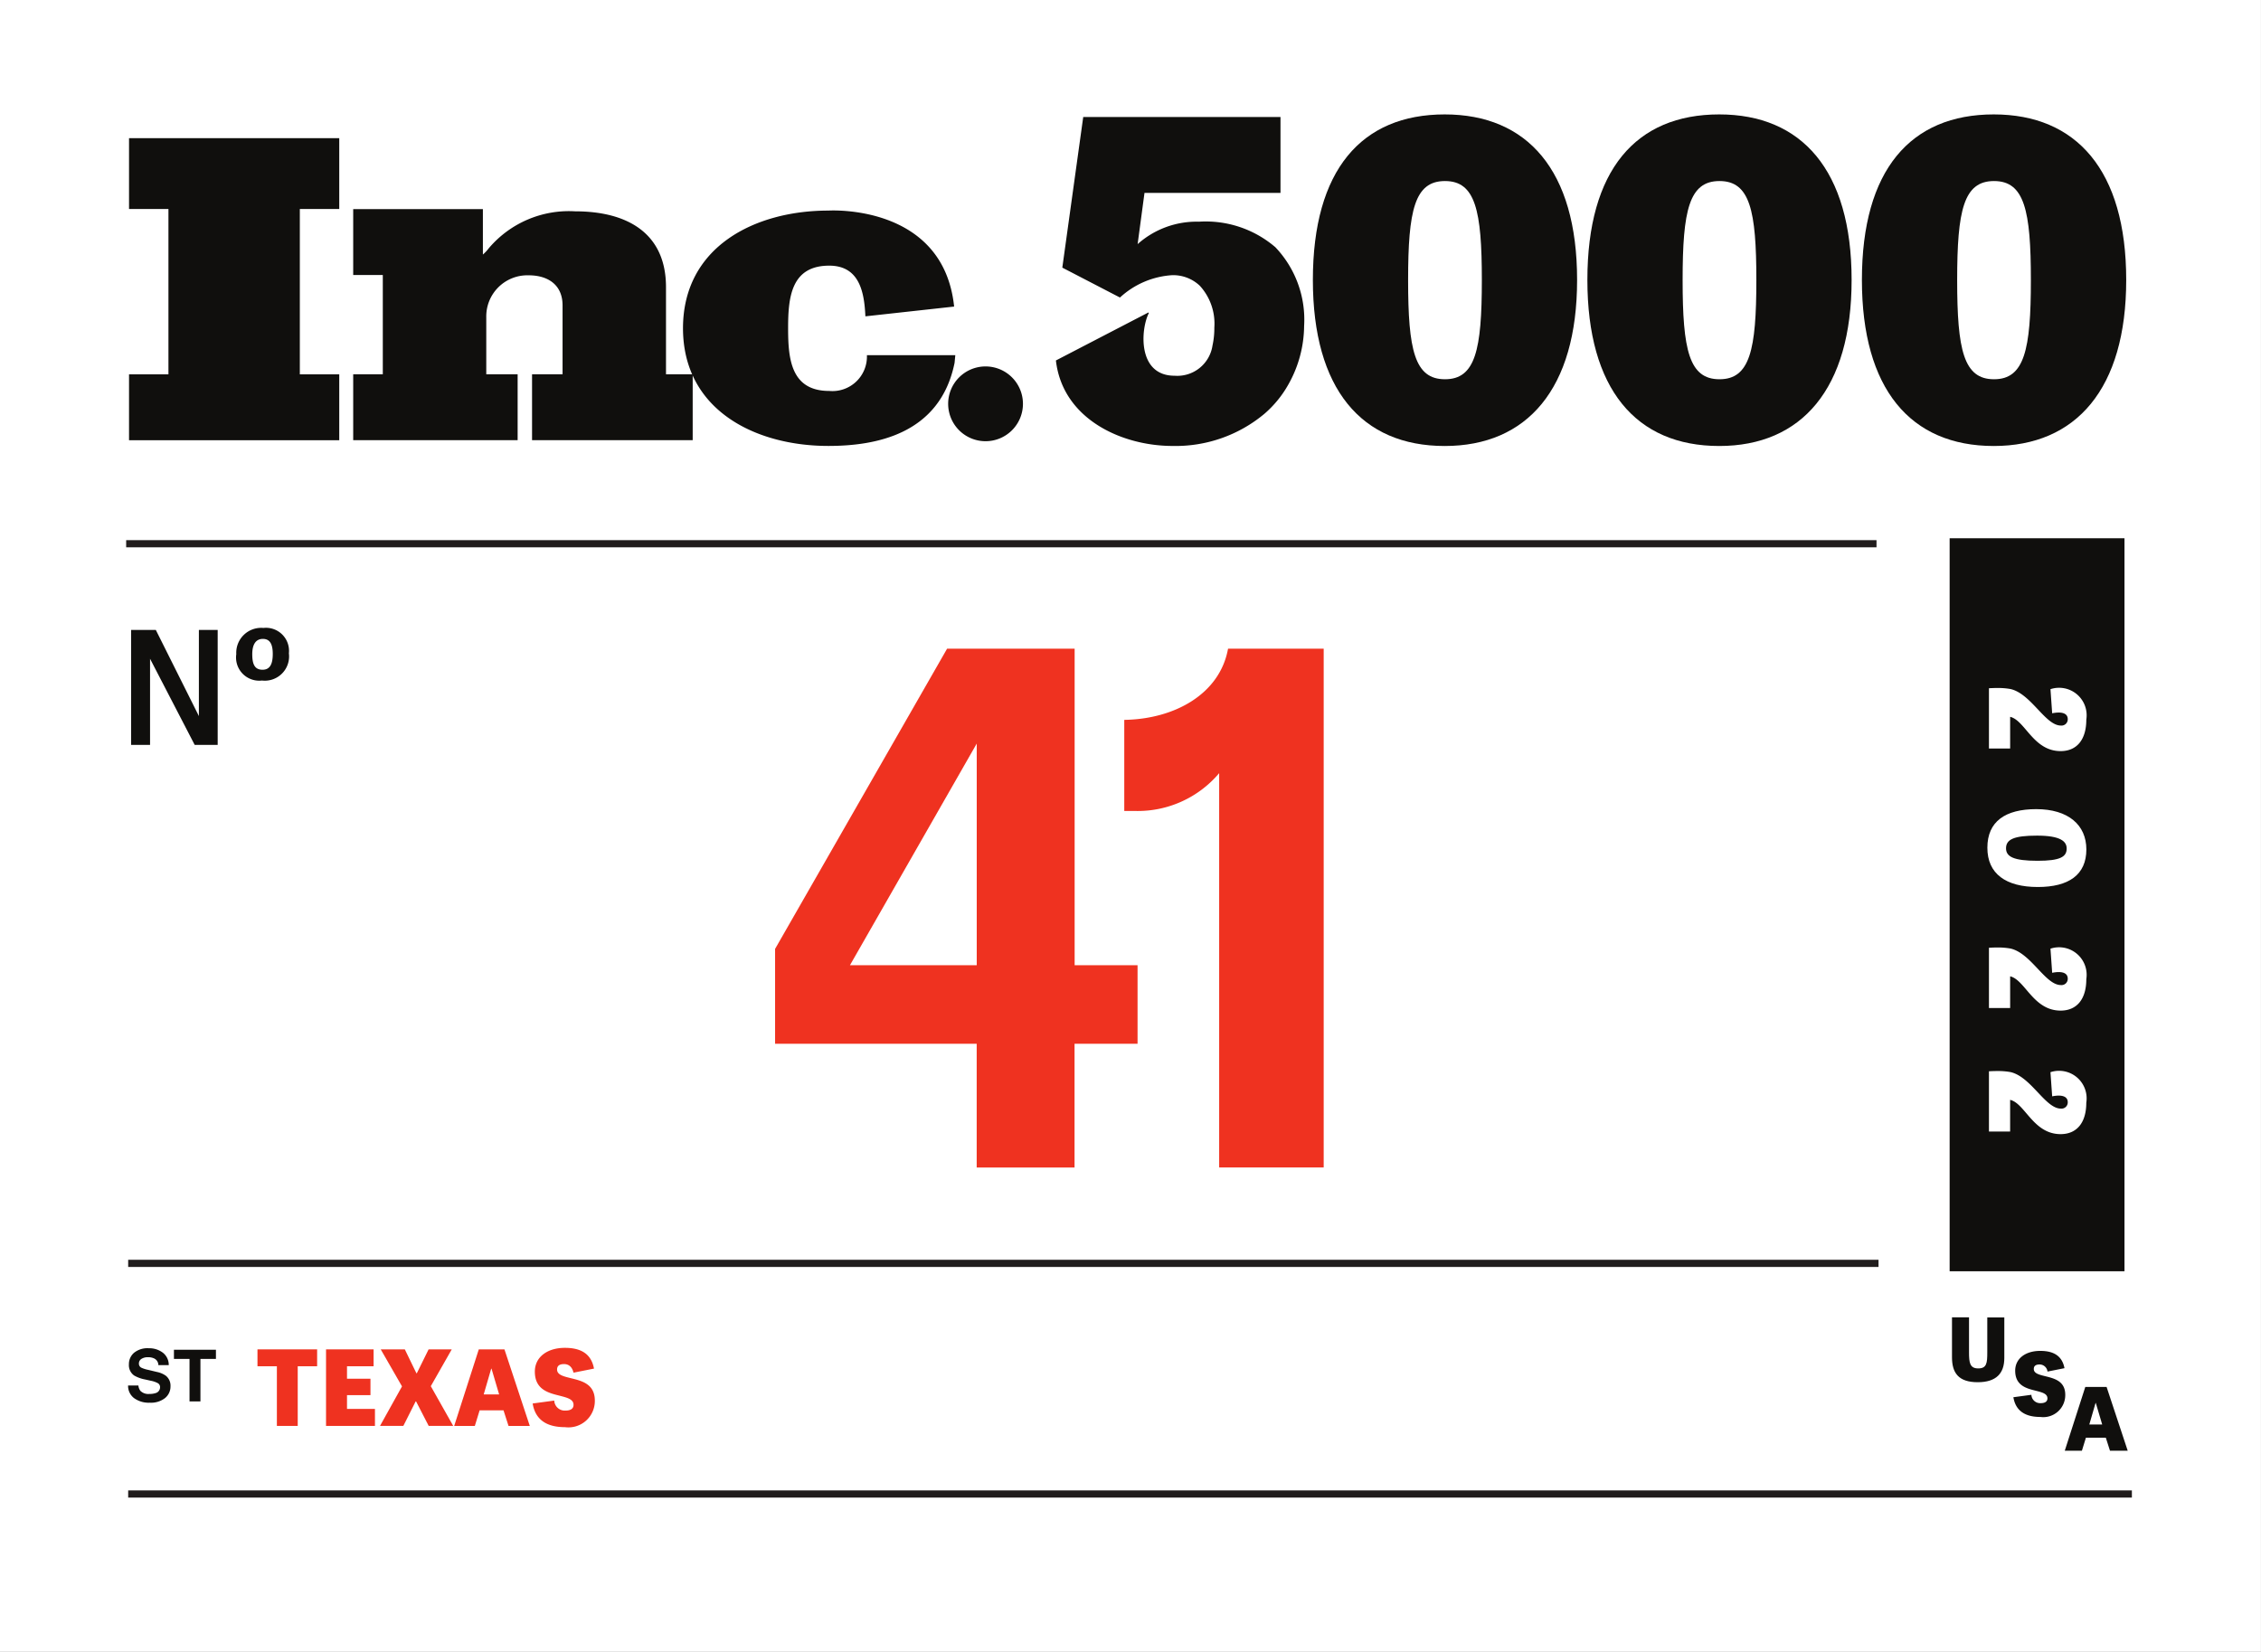
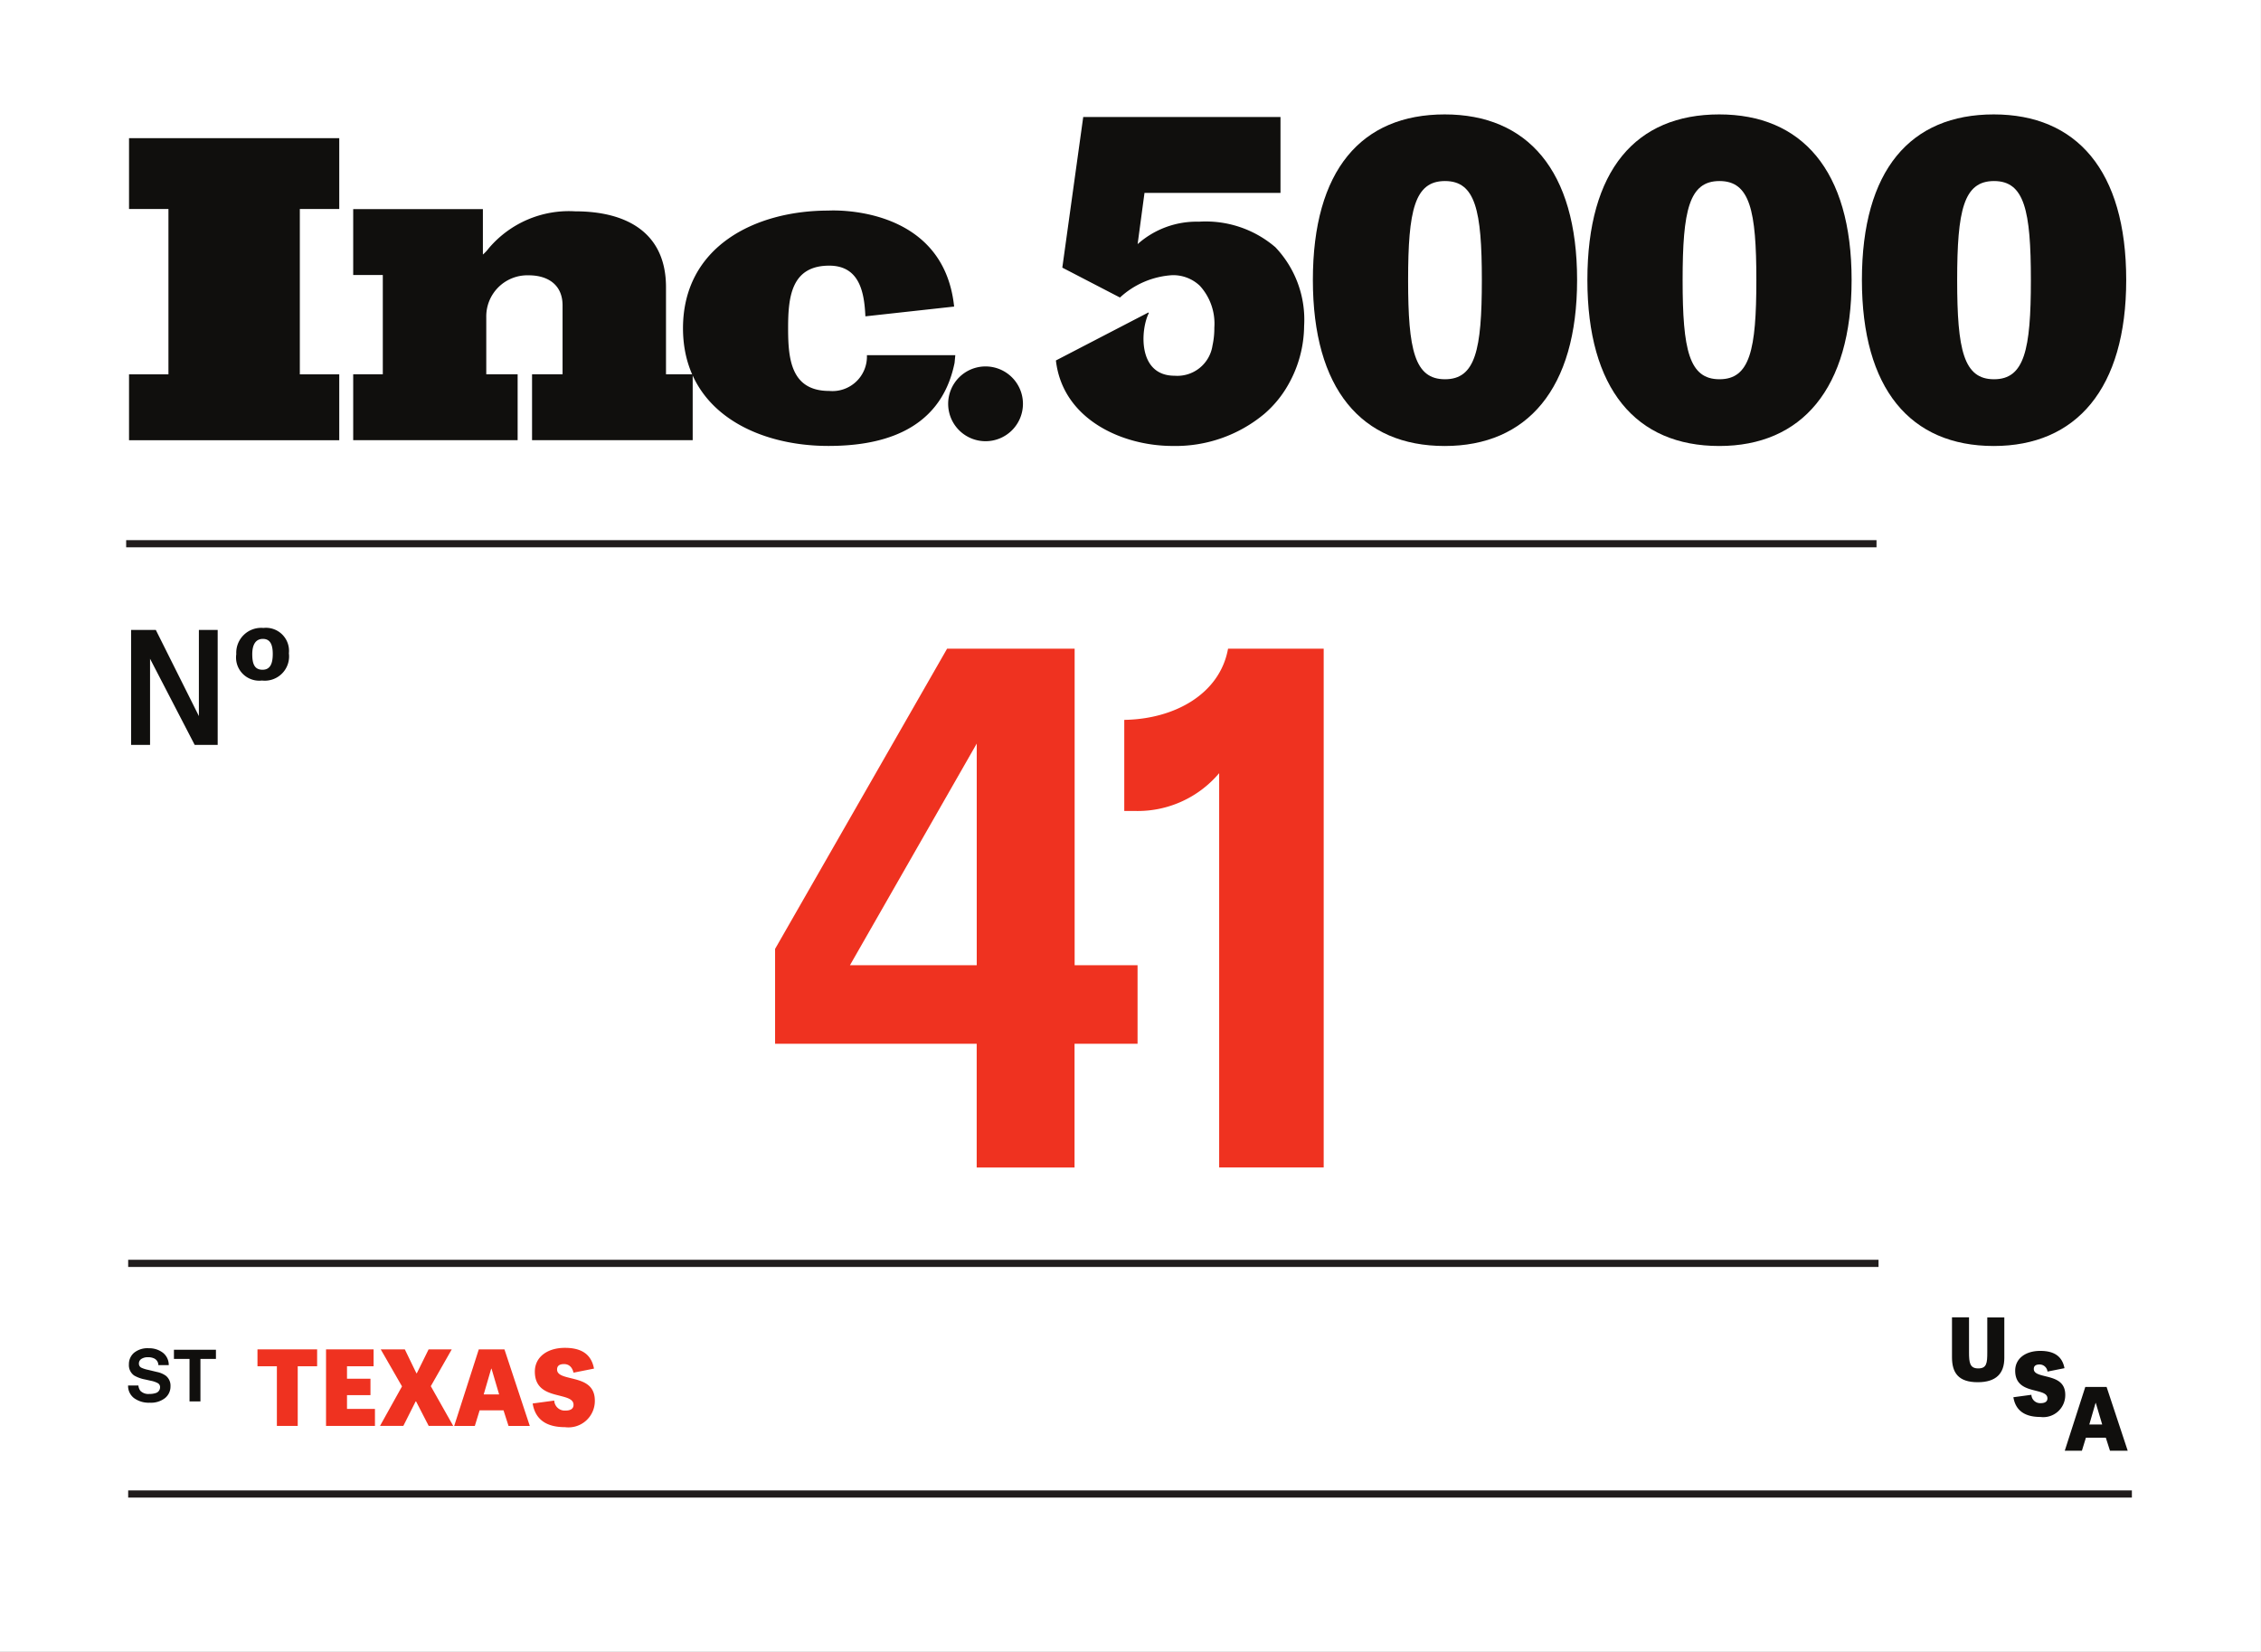
<svg xmlns="http://www.w3.org/2000/svg" id="Group_52424" data-name="Group 52424" width="145.102" height="106.036" viewBox="0 0 145.102 106.036">
  <rect x="0" y="0" width="145.102" height="106.036" fill="#333333" stroke="none" />
  <g id="g8" transform="translate(0 0)">
    <g id="g10" transform="translate(0 0)">
      <path id="path12" d="M145.1-147.3H0V-253.333H145.1V-147.3" transform="translate(0 253.333)" fill="#fff" />
      <path id="path14" d="M19.783-212.765v-4.224h2.529V-227.6H19.783v-4.547H33.274v4.547h-2.53v10.612h2.53v4.228H19.783" transform="translate(-11.502 241.017)" fill="#100f0d" />
      <path id="path16" d="M65.631-206.437v-4.226h1.958v-4.424c0-1.333-.952-1.931-2.176-1.931a2.638,2.638,0,0,0-2.72,2.692v3.663h2.013v4.226H54.153v-4.226h1.9v-6.373h-1.9v-4.232h8.323v2.918a2.722,2.722,0,0,0,.381-.408,6.741,6.741,0,0,1,5.549-2.367c3.209,0,5.821,1.306,5.821,4.869v5.592H75.94v4.227H65.631" transform="translate(-31.486 234.69)" fill="#100f0d" />
      <path id="path18" d="M122.131-214.889l-5.7.627c-.068-1.58-.394-3.253-2.321-3.253-2.448,0-2.638,2.04-2.638,4v.042c0,1.958.19,4,2.638,4a2.215,2.215,0,0,0,2.419-2.294l.185,0,5.487,0-.046.49c-.936,4.613-5.1,5.334-8.1,5.334-4.705,0-9.329-2.312-9.329-7.561v.014c0-5.249,4.624-7.56,9.329-7.56,0,0,7.376-.478,8.071,6.161" transform="translate(-60.894 234.567)" fill="#100f0d" />
      <path id="path20" d="M150.169-194.743a2.4,2.4,0,0,1-2.4,2.4,2.4,2.4,0,0,1-2.4-2.4,2.4,2.4,0,0,1,2.4-2.4,2.4,2.4,0,0,1,2.4,2.4" transform="translate(-84.52 220.664)" fill="#100f0d" />
      <path id="path22" d="M209.773-218.793c-1.95,0-2.366-1.878-2.366-6.362s.416-6.361,2.366-6.361,2.366,1.879,2.366,6.361S211.723-218.793,209.773-218.793Zm-.016-17c-5.35,0-8.462,3.573-8.462,10.626,0,6.992,3.112,10.658,8.462,10.658,5.283,0,8.495-3.666,8.495-10.658,0-7.054-3.212-10.626-8.495-10.626" transform="translate(-117.04 243.137)" fill="#100f0d" />
      <path id="path24" d="M251.863-218.793c-1.95,0-2.366-1.878-2.366-6.362s.416-6.361,2.366-6.361,2.366,1.879,2.366,6.361S253.813-218.793,251.863-218.793Zm-.016-17c-5.35,0-8.462,3.573-8.462,10.626,0,6.992,3.112,10.658,8.462,10.658,5.283,0,8.495-3.666,8.495-10.658,0-7.054-3.212-10.626-8.495-10.626" transform="translate(-141.513 243.137)" fill="#100f0d" />
      <path id="path26" d="M293.954-218.793c-1.949,0-2.365-1.878-2.365-6.362s.416-6.361,2.365-6.361,2.366,1.879,2.366,6.361S295.9-218.793,293.954-218.793Zm-.016-17c-5.35,0-8.462,3.573-8.462,10.626,0,6.992,3.112,10.658,8.462,10.658,5.283,0,8.5-3.666,8.5-10.658,0-7.054-3.212-10.626-8.5-10.626" transform="translate(-165.986 243.137)" fill="#100f0d" />
      <path id="path28" d="M175.939-227.057a6.854,6.854,0,0,0-4.867-1.612,5.689,5.689,0,0,0-3.941,1.44l.441-3.287H176.3v-4.871h-12.66l-1.342,9.667,3.7,1.919a5.441,5.441,0,0,1,3.36-1.435,2.488,2.488,0,0,1,1.766.681,3.6,3.6,0,0,1,.93,2.686,5.185,5.185,0,0,1-.118,1.15,2.283,2.283,0,0,1-2.433,1.938c-2.389,0-2.188-2.976-1.65-4.028l-.032-.032-5.934,3.08c.433,3.772,4.244,5.487,7.484,5.487a8.889,8.889,0,0,0,5.888-2.056,6.987,6.987,0,0,0,1.535-1.87,7.75,7.75,0,0,0,1.022-3.773,6.747,6.747,0,0,0-1.871-5.084" transform="translate(-94.123 242.899)" fill="#100f0d" />
      <path id="path30" d="M24.181-149.347l-2.864-5.527v5.527H20.1v-7.376h1.588l2.763,5.527v-5.527h1.206v7.376H24.181" transform="translate(-11.687 197.16)" fill="#100f0d" />
      <path id="path32" d="M38.57-155.366c0-.623-.181-.965-.633-.965s-.683.352-.683.985c0,.663.171.995.663.995C38.379-154.352,38.57-154.7,38.57-155.366Zm-2.341.02a1.6,1.6,0,0,1,1.738-1.688,1.48,1.48,0,0,1,1.638,1.628,1.56,1.56,0,0,1-1.729,1.748,1.488,1.488,0,0,1-1.648-1.688" transform="translate(-21.065 197.341)" fill="#100f0d" />
      <path id="path34" d="M148.243-24.31H19.653v-.46h128.59v.46" transform="translate(-11.427 120.439)" fill="#211d1d" />
-       <path id="path36" d="M310.149-123.738H298.927v-47.051h11.221v47.051" transform="translate(-173.807 205.339)" fill="#100f0d" />
      <path id="path38" d="M131.675-170.038H19.345v-.46h112.33v.46" transform="translate(-11.248 205.17)" fill="#211d1d" />
      <path id="path40" d="M131.983-59.679H19.653v-.461h112.33v.461" transform="translate(-11.427 141.004)" fill="#211d1d" />
      <path id="path48" d="M131.779-133.533v-14.226l-8.136,14.226Zm-1.9-20.316h8.183v20.316H142.1v5.043h-4.044v7.945h-6.28v-7.945H118.838v-6.09l11.038-19.269" transform="translate(-69.096 195.489)" fill="#ef3220" />
      <path id="path50" d="M172.378-149.281c3.235-.048,6.137-1.665,6.66-4.568h6.138v33.3h-6.708v-25.311a6.843,6.843,0,0,1-5.424,2.426h-.666v-5.852" transform="translate(-100.227 195.489)" fill="#ef3220" />
      <path id="path52" d="M306.318-143.941h-1.365v-3.868c.151-.008.326-.016.511-.016a4.547,4.547,0,0,1,.871.066c1.323.3,2.235,2.344,3.231,2.344a.4.4,0,0,0,.444-.41c0-.4-.419-.494-1-.377l-.109-1.548a1.768,1.768,0,0,1,2.3,1.958c0,1.264-.594,2.018-1.649,2.018-1.758,0-2.277-1.976-3.239-2.2v2.034" transform="translate(-177.31 191.987)" fill="#fff" />
      <path id="path54" d="M307.936-125.931c1.448,0,1.867-.251,1.867-.787,0-.46-.4-.828-1.9-.828-1.473,0-1.992.235-1.992.812C305.911-126.2,306.379-125.931,307.936-125.931Zm-.084-3.315c2.05,0,3.214,1.013,3.214,2.587,0,1.632-1.138,2.411-3.114,2.411-2.059,0-3.239-.854-3.239-2.52,0-1.691,1.155-2.478,3.139-2.478" transform="translate(-177.172 181.184)" fill="#fff" />
      <path id="path56" d="M306.318-104.143h-1.365v-3.867c.151-.009.326-.017.511-.017a4.553,4.553,0,0,1,.871.067c1.323.3,2.235,2.344,3.231,2.344a.4.4,0,0,0,.444-.41c0-.4-.419-.494-1-.377l-.109-1.549a1.769,1.769,0,0,1,2.3,1.959c0,1.264-.594,2.017-1.649,2.017-1.758,0-2.277-1.976-3.239-2.2v2.034" transform="translate(-177.31 168.846)" fill="#fff" />
      <path id="path58" d="M306.318-85.2h-1.365v-3.868c.151-.008.326-.016.511-.016a4.533,4.533,0,0,1,.871.067c1.323.3,2.235,2.344,3.231,2.344a.4.4,0,0,0,.444-.41c0-.4-.419-.494-1-.377L308.9-89.01a1.769,1.769,0,0,1,2.3,1.959c0,1.264-.594,2.017-1.649,2.017-1.758,0-2.277-1.976-3.239-2.2V-85.2" transform="translate(-177.31 157.833)" fill="#fff" />
      <path id="path60" d="M40.724-45.316H39.479V-46.4h3.828v1.084H42.062v3.829H40.724v-3.829" transform="translate(-22.955 133.015)" fill="#ef3220" />
      <path id="path62" d="M52.842-43.462H51.336v.884H53.13v1.091H49.991V-46.4h3.052v1.084H51.336v.8h1.506v1.051" transform="translate(-29.067 133.015)" fill="#ef3220" />
      <path id="path64" d="M58.263-41.487l1.412-2.537L58.31-46.4h1.546l.743,1.533h.027l.756-1.533h1.486l-1.345,2.363,1.439,2.55H61.388l-.81-1.573h-.027l-.79,1.573h-1.5" transform="translate(-33.876 133.015)" fill="#ef3220" />
      <path id="path66" d="M72.034-45.161h-.02l-.482,1.653h.99Zm.83-1.238,1.626,4.913H73.125l-.321-1H71.271l-.308,1H69.638L71.217-46.4h1.647" transform="translate(-40.49 133.015)" fill="#ef3220" />
      <path id="path68" d="M84.293-45.03c-.093-.389-.321-.556-.609-.556s-.448.107-.448.348c0,.334.388.435.85.549.7.174,1.573.355,1.573,1.446a1.694,1.694,0,0,1-1.915,1.706c-1.2,0-1.907-.494-2.075-1.519l1.385-.187a.676.676,0,0,0,.723.642c.314,0,.515-.114.515-.368,0-.375-.435-.468-.943-.6-.7-.174-1.54-.4-1.54-1.533,0-.937.8-1.526,1.928-1.526,1.011,0,1.687.368,1.868,1.332l-1.312.261" transform="translate(-47.485 133.145)" fill="#ef3220" />
      <path id="path70" d="M301.553-51.293h1.093v2.6c0,.993-.524,1.556-1.707,1.556-1.243,0-1.651-.608-1.651-1.6v-2.565h1.093v2.247c0,.664.05,1.032.592,1.032s.58-.341.58-1.032v-2.247" transform="translate(-174.017 135.86)" fill="#100f0d" />
      <path id="path72" d="M310.9-44.82a.514.514,0,0,0-.508-.463c-.239,0-.373.089-.373.289,0,.279.324.363.708.458.58.145,1.311.3,1.311,1.2a1.412,1.412,0,0,1-1.6,1.422c-1,0-1.589-.414-1.729-1.266l1.155-.156a.564.564,0,0,0,.6.536c.262,0,.43-.095.43-.307,0-.312-.363-.391-.786-.5-.58-.145-1.283-.334-1.283-1.277,0-.781.664-1.271,1.607-1.271.842,0,1.405.307,1.556,1.11l-1.093.218" transform="translate(-179.498 132.867)" fill="#100f0d" />
      <path id="path74" d="M318.565-39.6h-.017l-.4,1.378h.826Zm.692-1.031,1.355,4.093h-1.138l-.267-.836H317.93l-.257.836h-1.1l1.317-4.093h1.372" transform="translate(-184.064 129.658)" fill="#100f0d" />
    </g>
  </g>
  <g id="g42" transform="translate(8.22 86.544)">
    <path id="text46" d="M1.819-5.216a1.219,1.219,0,0,0,.4-.054.385.385,0,0,0,.29-.384.284.284,0,0,0-.144-.254,1.547,1.547,0,0,0-.452-.155L1.56-6.143A2.216,2.216,0,0,1,.845-6.4.808.808,0,0,1,.51-7.114a.958.958,0,0,1,.324-.74,1.369,1.369,0,0,1,.951-.295,1.446,1.446,0,0,1,.894.278.991.991,0,0,1,.388.806H2.4a.475.475,0,0,0-.261-.425.875.875,0,0,0-.4-.083.751.751,0,0,0-.427.108.344.344,0,0,0-.16.3.285.285,0,0,0,.157.265,1.926,1.926,0,0,0,.432.137l.571.137a1.476,1.476,0,0,1,.567.241.81.81,0,0,1,.3.677.955.955,0,0,1-.347.754,1.455,1.455,0,0,1-.981.3,1.592,1.592,0,0,1-1.018-.3A.982.982,0,0,1,.457-5.76h.661a.68.68,0,0,0,.124.339A.711.711,0,0,0,1.819-5.216ZM6.095-8.051v.587H5.1v2.727h-.7V-7.465h-1v-.587Z" transform="translate(-0.457 8.148)" fill="#100f0d" />
  </g>
</svg>